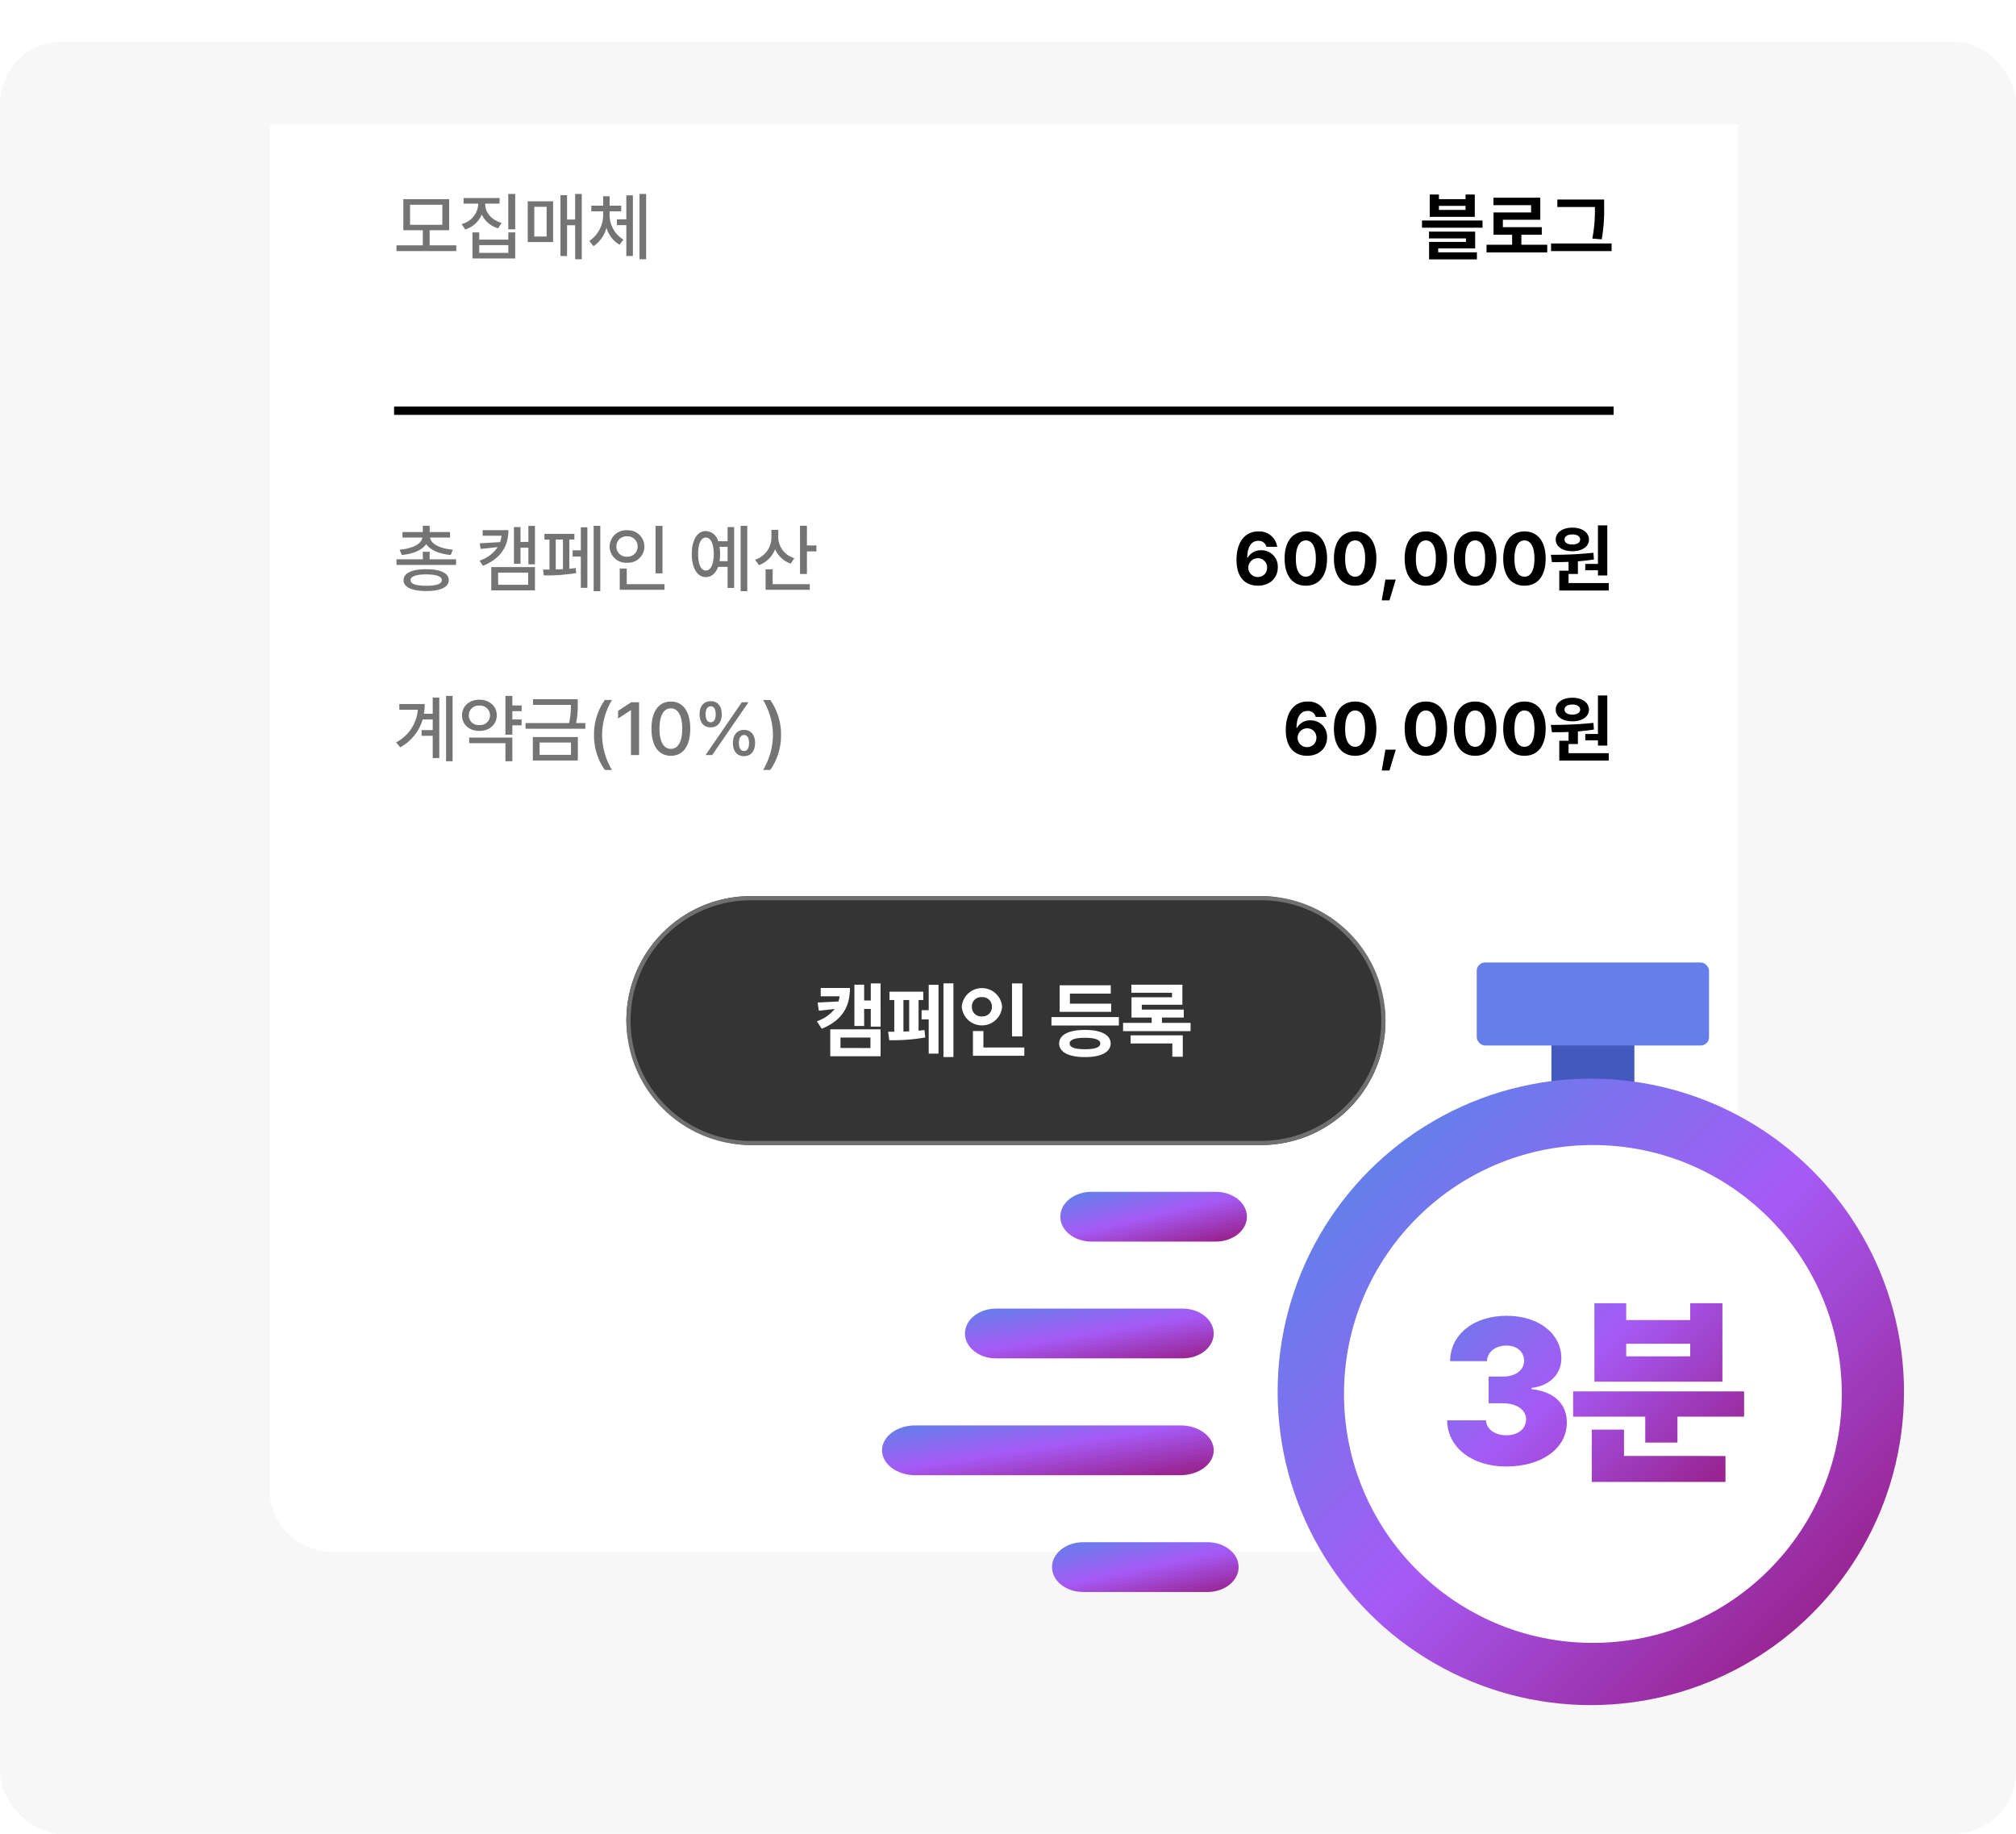
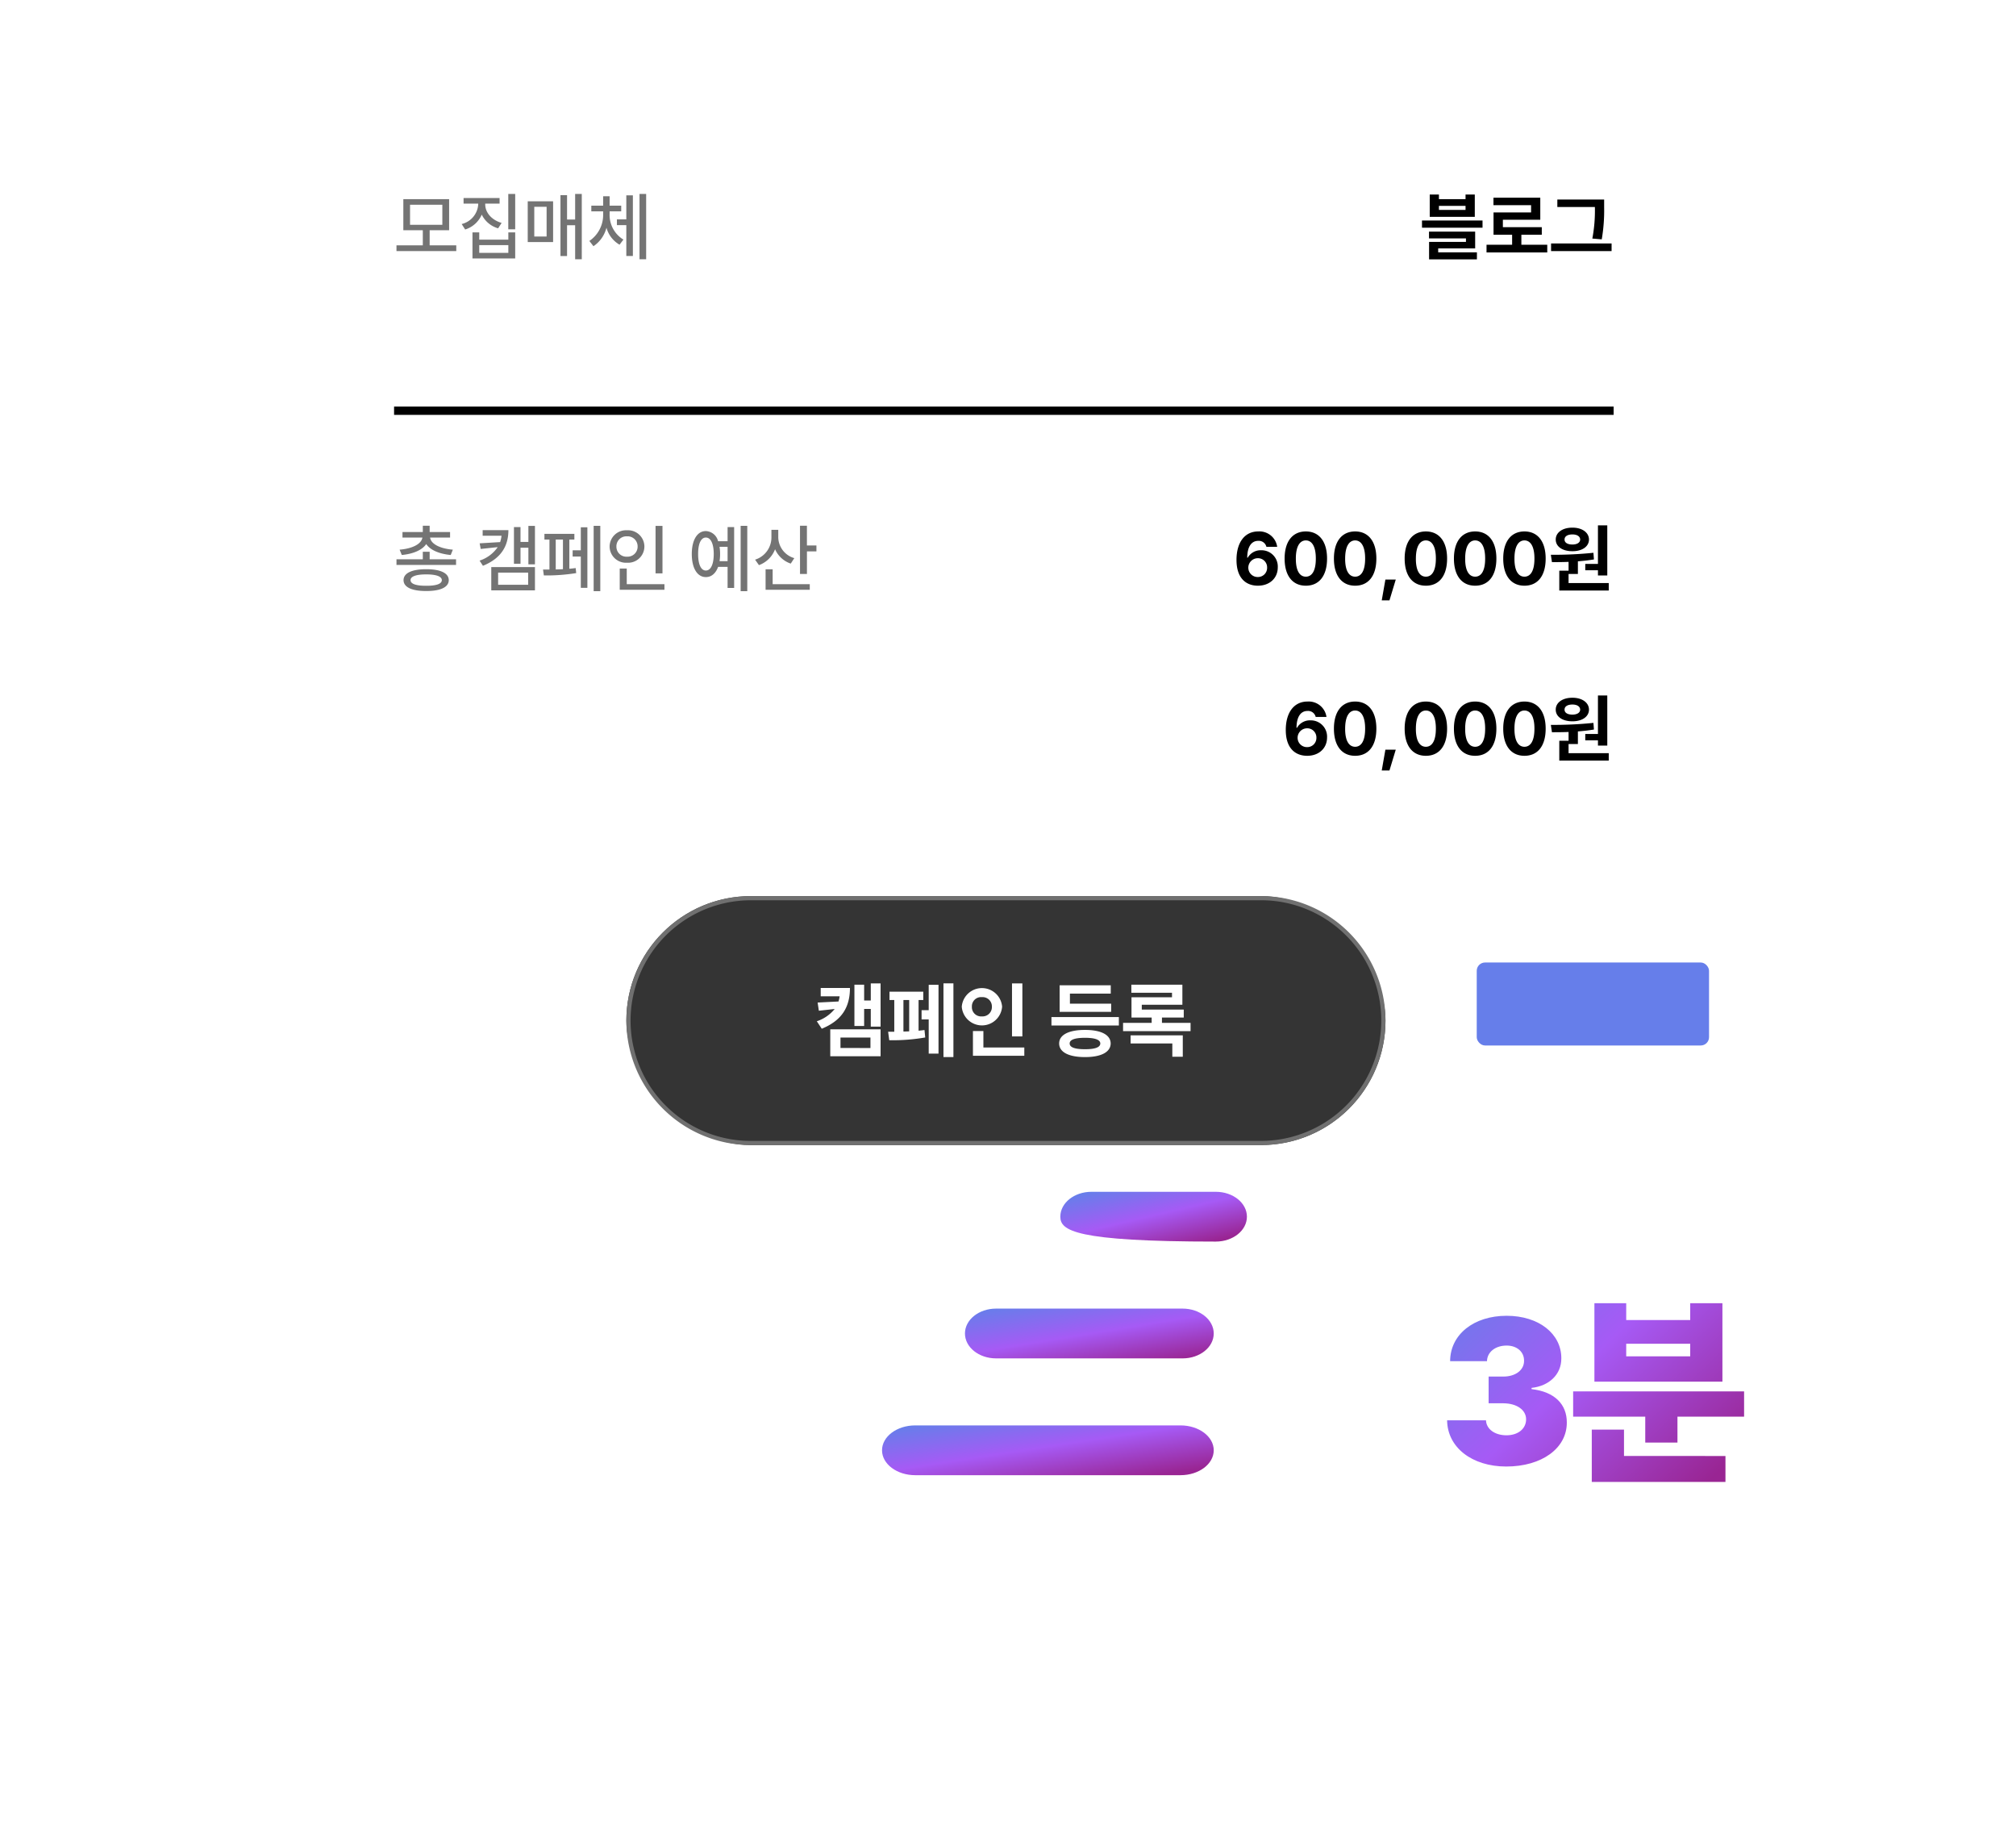
<svg xmlns="http://www.w3.org/2000/svg" xmlns:xlink="http://www.w3.org/1999/xlink" width="486" height="442" viewBox="0 0 486 442">
  <defs>
    <filter id="a" x="35" y="0" width="414" height="404" filterUnits="userSpaceOnUse">
      <feOffset dy="20" input="SourceAlpha" />
      <feGaussianBlur stdDeviation="10" result="b" />
      <feFlood flood-opacity="0.051" />
      <feComposite operator="in" in2="b" />
      <feComposite in="SourceGraphic" />
    </filter>
    <linearGradient id="c" x1="0.082" x2="0.965" y2="0.86" gradientUnits="objectBoundingBox">
      <stop offset="0" stop-color="#667eea" />
      <stop offset="0.484" stop-color="#a65af5" />
      <stop offset="1" stop-color="#992593" />
    </linearGradient>
    <linearGradient id="d" x1="0.08" x2="0.904" y2="1" gradientUnits="objectBoundingBox">
      <stop offset="0" stop-color="#667eea" />
      <stop offset="0.507" stop-color="#a65af5" />
      <stop offset="1" stop-color="#992593" />
    </linearGradient>
    <linearGradient id="e" x1="0.151" x2="0.929" y2="0.886" gradientUnits="objectBoundingBox">
      <stop offset="0" stop-color="#667eea" />
      <stop offset="0.498" stop-color="#a65af5" />
      <stop offset="1" stop-color="#992593" />
    </linearGradient>
    <linearGradient id="f" x1="0.101" x2="0.905" y2="1" xlink:href="#d" />
    <linearGradient id="g" x1="0.155" y1="0.159" x2="0.859" y2="0.85" gradientUnits="objectBoundingBox">
      <stop offset="0" stop-color="#667eea" />
      <stop offset="0.492" stop-color="#a65af5" />
      <stop offset="1" stop-color="#992593" />
    </linearGradient>
    <linearGradient id="h" x1="0.082" y1="0.148" x2="0.947" y2="0.925" gradientUnits="objectBoundingBox">
      <stop offset="0" stop-color="#667eea" />
      <stop offset="0.47" stop-color="#a65af5" />
      <stop offset="1" stop-color="#992593" />
    </linearGradient>
  </defs>
  <g transform="translate(-360 -1700.771)">
-     <rect width="486" height="432" rx="15" transform="translate(360 1710.771)" fill="#f8f7f7" />
    <g transform="translate(-713 -322.229)">
      <g transform="matrix(1, 0, 0, 1, 1073, 2023)" filter="url(#a)">
        <path d="M0,0H354a0,0,0,0,1,0,0V329a15,15,0,0,1-15,15H15A15,15,0,0,1,0,329V0A0,0,0,0,1,0,0Z" transform="translate(65 10)" fill="#fff" />
      </g>
      <g transform="translate(1224 2238.738)">
        <rect width="183" height="60" rx="30" transform="translate(0 0.262)" fill="#343434" />
        <path d="M30,1A29.008,29.008,0,0,0,18.712,56.721,28.818,28.818,0,0,0,30,59H153A29.008,29.008,0,0,0,164.288,3.279,28.818,28.818,0,0,0,153,1H30m0-1H153a30,30,0,0,1,0,60H30A30,30,0,0,1,30,0Z" transform="translate(0 0.262)" fill="#707070" />
        <path d="M30.9,4.137H23.85V6.148H28.41a7.277,7.277,0,0,1-.273,1.25l-5.029.254L23.4,9.625l3.818-.42a9.337,9.337,0,0,1-4.307,2.959l1.191,1.8C29.006,11.949,30.891,8.717,30.9,4.137ZM26.154,20.6H38.283V14.1H26.154Zm2.461-1.992V16.09h7.227v2.52ZM31.975,13.3h2.344V9.2h1.6v4.258h2.363V3.043H35.92V7.164h-1.6V3.355H31.975ZM55.842,3.023h-2.4V20.8h2.4ZM40.1,14.684l.273,2.051a45.877,45.877,0,0,0,8.672-.664l-.176-1.8c-.449.068-.928.117-1.426.166V7.047h1.133V5.035H40.432V7.047h1.152v7.637Zm3.691-.039v-7.6h1.387V14.6C44.709,14.615,44.25,14.635,43.791,14.645Zm4.375-2.93h1.719v8.242h2.363V3.375H49.885V9.488H48.166Zm24.3-8.672h-2.5V15.816h2.5ZM57.854,8.648a4.877,4.877,0,0,0,9.727,0,4.88,4.88,0,0,0-9.727,0Zm2.441,0a2.216,2.216,0,0,1,2.422-2.3,2.24,2.24,0,0,1,2.4,2.3,2.254,2.254,0,0,1-2.4,2.344A2.23,2.23,0,0,1,60.295,8.648Zm.254,11.836H72.932V18.492H63.068V14.527h-2.52Zm35.176-9.336H79.475V13.18h16.25ZM81.33,17.516c0,2.1,2.344,3.291,6.23,3.281,3.857.01,6.172-1.182,6.191-3.281-.02-2.09-2.334-3.271-6.191-3.262C83.674,14.244,81.33,15.426,81.33,17.516ZM81.447,9.9H93.869V7.926H83.928V5.5h9.844V3.492H81.447Zm2.422,7.617c-.01-.9,1.23-1.367,3.691-1.367,2.412,0,3.682.469,3.691,1.367-.01.938-1.279,1.387-3.691,1.387C85.1,18.9,83.859,18.453,83.869,17.516Zm29.141-4.961h-6.895V11.266h5.254V9.352H101.252V8.18h9.785V3.355h-12.3V5.289h9.8V6.383H98.771v4.883h4.863v1.289H96.74v1.992h16.27ZM98.557,17.516h10.059v3.2h2.52V15.563H98.557Z" transform="translate(23 18.262)" fill="#fff" />
      </g>
      <path d="M14.941-6.187H8.578V-8H6.926v1.811H.58v1.354H14.941ZM1.336-8.508l.527,1.283c2.707-.255,4.9-1.169,5.889-2.637.976,1.468,3.182,2.382,5.906,2.637l.51-1.283c-3.129-.255-5.3-1.4-5.484-2.918H13.5v-1.336H8.578v-1.512H6.926v1.512h-4.9v1.336h4.8C6.618-9.905,4.456-8.763,1.336-8.508ZM2.285-1.16c0,1.705,2.021,2.628,5.467,2.619,3.428.009,5.423-.914,5.432-2.619-.009-1.705-2-2.637-5.432-2.637C4.307-3.8,2.285-2.865,2.285-1.16Zm1.688,0c-.009-.9,1.345-1.389,3.779-1.389,2.4,0,3.762.492,3.762,1.389S10.151.211,7.752.193C5.317.211,3.964-.264,3.973-1.16Zm23.59-12.059H21.357v1.354H25.9a6.669,6.669,0,0,1-.334,1.529l-4.931.3.246,1.354,4.1-.439a8.441,8.441,0,0,1-4.368,3.252l.809,1.248C25.77-6.4,27.554-9.334,27.563-13.219ZM23.432,1.3H33.961V-4.307H23.432ZM25.084-.053V-2.971h7.242V-.053ZM28.9-5.115H30.48V-8.982h1.9v4.008h1.582v-9.264H32.379v3.867h-1.9v-3.586H28.9Zm20.813-9.141h-1.6V1.494h1.6ZM35.912-3.709,36.105-2.3a44.545,44.545,0,0,0,7.8-.562l-.123-1.213c-.475.062-.993.123-1.529.167v-7.04h1.213v-1.371H36.246v1.371h1.213v7.233C36.9-3.709,36.369-3.709,35.912-3.709Zm3.059-.035v-7.207h1.74v7.146C40.131-3.779,39.542-3.753,38.971-3.744Zm4.078-3.111h1.969V.686H46.6V-13.9H45.018V-8.35H43.049Zm21.656-7.383h-1.67V-2.795h1.67ZM51.961-9.281a3.945,3.945,0,0,0,4.2,3.92,3.93,3.93,0,0,0,4.184-3.92,3.943,3.943,0,0,0-4.184-3.9A3.958,3.958,0,0,0,51.961-9.281Zm1.635,0a2.411,2.411,0,0,1,2.566-2.443,2.416,2.416,0,0,1,2.549,2.443A2.41,2.41,0,0,1,56.162-6.82,2.4,2.4,0,0,1,53.6-9.281ZM54.4,1.16H65.18V-.193H56.092V-3.955H54.4ZM85.148-14.256h-1.6V1.494h1.6Zm-13.377,6.8c0,3.419,1.336,5.563,3.393,5.555,1.345.009,2.382-.9,2.953-2.461H80.4V.721h1.582V-13.957H80.4v3.41H78.108a3.17,3.17,0,0,0-2.944-2.443C73.107-13,71.771-10.863,71.771-7.453Zm1.529,0c-.009-2.514.694-3.981,1.863-3.973,1.16-.009,1.9,1.459,1.9,3.973s-.738,3.981-1.9,3.973C74-3.472,73.292-4.948,73.3-7.453Zm5.159-1.74H80.4V-5.73H78.46a10.551,10.551,0,0,0,.132-1.723A10.773,10.773,0,0,0,78.46-9.193Zm14.159-2.18v-1.916H90.967v1.863A5.6,5.6,0,0,1,87.029-6.1l.932,1.318a6.538,6.538,0,0,0,3.885-3.832A6.335,6.335,0,0,0,95.625-5.15l.861-1.318A5.327,5.327,0,0,1,92.619-11.373ZM89.561,1.16h10.652V-.193H91.266V-3.779H89.561Zm8.3-3.814h1.67V-8.1h2.285V-9.527H99.527v-4.746h-1.67Z" transform="translate(1168 2164)" fill="#747474" />
      <path d="M-85.781.176c2.874.009,4.825-1.846,4.816-4.43a3.916,3.916,0,0,0-3.99-4.113,3.57,3.57,0,0,0-3.252,1.793h-.123c.018-2.5.923-4.061,2.654-4.061a1.878,1.878,0,0,1,1.969,1.441h2.6a4.322,4.322,0,0,0-4.57-3.709c-3.182,0-5.229,2.54-5.238,6.838C-90.923-1.406-88.409.167-85.781.176Zm-2.285-4.359a2.292,2.292,0,0,1,2.3-2.268,2.205,2.205,0,0,1,2.232,2.268A2.208,2.208,0,0,1-85.8-1.916,2.245,2.245,0,0,1-88.066-4.184ZM-74.2.176c3.182,0,5.115-2.355,5.115-6.539,0-4.157-1.942-6.539-5.115-6.539s-5.115,2.382-5.115,6.539S-77.388.176-74.2.176Zm-2.408-6.539c0-2.909.94-4.368,2.408-4.377,1.468.009,2.417,1.468,2.408,4.377C-71.78-3.428-72.721-2-74.2-2S-76.623-3.428-76.605-6.363ZM-62.314.176c3.182,0,5.115-2.355,5.115-6.539,0-4.157-1.942-6.539-5.115-6.539s-5.115,2.382-5.115,6.539S-65.5.176-62.314.176Zm-2.408-6.539c0-2.909.94-4.368,2.408-4.377,1.468.009,2.417,1.468,2.408,4.377C-59.9-3.428-60.838-2-62.314-2S-64.74-3.428-64.723-6.363Zm12.2,5.063h-2.5l-.879,5.01h1.863Zm7.26,1.477c3.182,0,5.115-2.355,5.115-6.539,0-4.157-1.942-6.539-5.115-6.539s-5.115,2.382-5.115,6.539S-48.454.176-45.264.176Zm-2.408-6.539c0-2.909.94-4.368,2.408-4.377,1.468.009,2.417,1.468,2.408,4.377C-42.847-3.428-43.787-2-45.264-2S-47.689-3.428-47.672-6.363ZM-33.381.176c3.182,0,5.115-2.355,5.115-6.539,0-4.157-1.942-6.539-5.115-6.539S-38.5-10.521-38.5-6.363-36.571.176-33.381.176Zm-2.408-6.539c0-2.909.94-4.368,2.408-4.377,1.468.009,2.417,1.468,2.408,4.377C-30.964-3.428-31.9-2-33.381-2S-35.807-3.428-35.789-6.363ZM-21.5.176c3.182,0,5.115-2.355,5.115-6.539,0-4.157-1.942-6.539-5.115-6.539s-5.115,2.382-5.115,6.539S-24.688.176-21.5.176Zm-2.408-6.539c0-2.909.94-4.368,2.408-4.377,1.468.009,2.417,1.468,2.408,4.377C-19.081-3.428-20.021-2-21.5-2S-23.924-3.428-23.906-6.363Zm22.377-8h-2.25V-5.08H-6.838v1.529h3.059v1.266h2.25ZM-15.135-7.277l.264,1.775c1.213,0,2.575-.009,4.008-.062v2.118H-13.1V1.336H-1.178V-.457h-9.686v-2.2h2.25V-5.7c1.292-.1,2.6-.246,3.867-.457l-.123-1.6A94.088,94.088,0,0,1-15.135-7.277Zm1.178-3.674c0,1.714,1.644,2.821,4.025,2.813,2.32.009,3.981-1.1,3.99-2.812-.009-1.705-1.67-2.874-3.99-2.865C-12.313-13.825-13.957-12.656-13.957-10.951Zm2.127,0c-.009-.791.756-1.23,1.9-1.23,1.072,0,1.846.439,1.863,1.23-.018.773-.791,1.2-1.863,1.2C-11.074-9.747-11.839-10.178-11.83-10.951Z" transform="translate(1462 2164)" />
-       <path d="M14.115-14.256H12.533V1.494h1.582ZM.492-3.059l.984,1.2A11.318,11.318,0,0,0,6.891-8.578H9.316v2.566H6.627v1.371H9.316V.721H10.9V-13.852H9.316v3.9H7.2A14.778,14.778,0,0,0,7.383-12.3H1.266v1.371H5.73A9.782,9.782,0,0,1,.492-3.059Zm30.252-8.895H28.512v-2.3h-1.67v9.334h1.67v-2.25h2.232V-8.578H28.512v-2h2.232ZM16.383-9.58c-.018,2.224,1.775,3.762,4.184,3.762s4.184-1.538,4.2-3.762c-.018-2.206-1.784-3.762-4.2-3.762S16.365-11.786,16.383-9.58Zm1.635,0a2.336,2.336,0,0,1,2.549-2.338A2.365,2.365,0,0,1,23.133-9.58a2.345,2.345,0,0,1-2.566,2.338A2.317,2.317,0,0,1,18.018-9.58Zm.088,6.715h8.736V1.494h1.67V-4.219H18.105Zm26.174-10.6H33.5v1.371h9.123a17.96,17.96,0,0,1-.439,4.377H31.693v1.371H46.107V-7.717H43.875a19.1,19.1,0,0,0,.4-4.553ZM33.451,1.3H44.3V-4.342H33.451ZM35.086-.053V-3.023h7.559V-.053ZM48.2-4.852a14.479,14.479,0,0,0,2.6,8.438h1.723A16.733,16.733,0,0,1,50.15-4.852a16.664,16.664,0,0,1,2.373-8.42H50.8A14.423,14.423,0,0,0,48.2-4.852Zm10.863-7.875h-1.9L54-10.652v1.846l3.041-1.986h.07V0h1.951ZM66.727.176c2.944,0,4.667-2.373,4.676-6.539-.009-4.14-1.758-6.539-4.676-6.539s-4.676,2.4-4.676,6.539C62.051-2.2,63.782.176,66.727.176ZM63.984-6.363c0-3.164,1.028-4.9,2.742-4.9,1.705.009,2.742,1.74,2.742,4.9S68.44-1.494,66.727-1.494,63.976-3.19,63.984-6.363Zm12.34-.316c1.714.018,2.663-1.266,2.672-3.164-.009-1.863-.923-3.155-2.672-3.146-1.7-.009-2.689,1.283-2.672,3.146C73.635-7.954,74.584-6.662,76.324-6.68ZM75.094,0h1.6L85.43-12.727h-1.6Zm0-9.844c.009-1.134.413-1.9,1.23-1.916.853-.009,1.213.773,1.213,1.916,0,1.169-.387,1.925-1.213,1.934C75.507-7.919,75.1-8.675,75.094-9.844ZM81.686-2.9c-.009,1.872.94,3.164,2.672,3.164,1.714,0,2.663-1.283,2.672-3.164-.009-1.881-.932-3.173-2.672-3.164C82.661-6.073,81.677-4.781,81.686-2.9Zm1.441,0c.009-1.151.422-1.916,1.23-1.934.853,0,1.213.773,1.213,1.934S85.184-.984,84.357-.984,83.136-1.749,83.127-2.9Zm10.16-1.951a14.423,14.423,0,0,0-2.6-8.42H88.963a16.664,16.664,0,0,1,2.373,8.42,16.733,16.733,0,0,1-2.373,8.438h1.723A14.479,14.479,0,0,0,93.287-4.852Z" transform="translate(1168 2205)" fill="#747474" />
      <path d="M-73.9.176c2.874.009,4.825-1.846,4.816-4.43a3.916,3.916,0,0,0-3.99-4.113,3.57,3.57,0,0,0-3.252,1.793h-.123c.018-2.5.923-4.061,2.654-4.061a1.878,1.878,0,0,1,1.969,1.441h2.6a4.322,4.322,0,0,0-4.57-3.709c-3.182,0-5.229,2.54-5.238,6.838C-79.04-1.406-76.526.167-73.9.176Zm-2.285-4.359a2.292,2.292,0,0,1,2.3-2.268,2.205,2.205,0,0,1,2.232,2.268,2.208,2.208,0,0,1-2.268,2.268A2.245,2.245,0,0,1-76.184-4.184ZM-62.314.176c3.182,0,5.115-2.355,5.115-6.539,0-4.157-1.942-6.539-5.115-6.539s-5.115,2.382-5.115,6.539S-65.5.176-62.314.176Zm-2.408-6.539c0-2.909.94-4.368,2.408-4.377,1.468.009,2.417,1.468,2.408,4.377C-59.9-3.428-60.838-2-62.314-2S-64.74-3.428-64.723-6.363Zm12.2,5.063h-2.5l-.879,5.01h1.863Zm7.26,1.477c3.182,0,5.115-2.355,5.115-6.539,0-4.157-1.942-6.539-5.115-6.539s-5.115,2.382-5.115,6.539S-48.454.176-45.264.176Zm-2.408-6.539c0-2.909.94-4.368,2.408-4.377,1.468.009,2.417,1.468,2.408,4.377C-42.847-3.428-43.787-2-45.264-2S-47.689-3.428-47.672-6.363ZM-33.381.176c3.182,0,5.115-2.355,5.115-6.539,0-4.157-1.942-6.539-5.115-6.539S-38.5-10.521-38.5-6.363-36.571.176-33.381.176Zm-2.408-6.539c0-2.909.94-4.368,2.408-4.377,1.468.009,2.417,1.468,2.408,4.377C-30.964-3.428-31.9-2-33.381-2S-35.807-3.428-35.789-6.363ZM-21.5.176c3.182,0,5.115-2.355,5.115-6.539,0-4.157-1.942-6.539-5.115-6.539s-5.115,2.382-5.115,6.539S-24.688.176-21.5.176Zm-2.408-6.539c0-2.909.94-4.368,2.408-4.377,1.468.009,2.417,1.468,2.408,4.377C-19.081-3.428-20.021-2-21.5-2S-23.924-3.428-23.906-6.363Zm22.377-8h-2.25V-5.08H-6.838v1.529h3.059v1.266h2.25ZM-15.135-7.277l.264,1.775c1.213,0,2.575-.009,4.008-.062v2.118H-13.1V1.336H-1.178V-.457h-9.686v-2.2h2.25V-5.7c1.292-.1,2.6-.246,3.867-.457l-.123-1.6A94.088,94.088,0,0,1-15.135-7.277Zm1.178-3.674c0,1.714,1.644,2.821,4.025,2.813,2.32.009,3.981-1.1,3.99-2.812-.009-1.705-1.67-2.874-3.99-2.865C-12.313-13.825-13.957-12.656-13.957-10.951Zm2.127,0c-.009-.791.756-1.23,1.9-1.23,1.072,0,1.846.439,1.863,1.23-.018.773-.791,1.2-1.863,1.2C-11.074-9.747-11.839-10.178-11.83-10.951Z" transform="translate(1462 2205)" />
      <path d="M14.994-1.863H8.578V-5.5h4.693V-12.99H2.232V-5.5H6.926v3.639H.58V-.475H14.994ZM3.85-6.82v-4.834h7.787V-6.82Zm18.123-4.922v-.176h3.463v-1.354H16.752v1.354h3.533v.176A5.206,5.206,0,0,1,16.295-7l.844,1.318a6.437,6.437,0,0,0,4-3.586,6.272,6.272,0,0,0,3.946,3.3l.844-1.3C23.5-7.972,21.973-9.782,21.973-11.742ZM18.9,1.3H29.2V-4.992H27.545v1.758H20.531V-4.992H18.9ZM20.531-.053V-1.916h7.014V-.053Zm7-5.678H29.2v-8.525h-1.67Zm17.719-8.525h-1.6v6.17H41.7v-5.871H40.113V.721H41.7V-6.715h1.951V1.494h1.6ZM32.221-2.654h6.117V-12.48H32.221ZM33.8-3.99v-7.172h2.971V-3.99ZM51.961-9.422v-.633h2.795v-1.371H51.961v-2.268H50.4v2.268H47.549v1.371H50.4v.633a7.565,7.565,0,0,1-3.322,6.5l.984,1.266A7.572,7.572,0,0,0,51.2-6.117a6.829,6.829,0,0,0,3.155,4.1l.932-1.23A6.938,6.938,0,0,1,51.961-9.422Zm1.758,2.689h2.268V.7h1.582V-13.922H55.986v5.8H53.719Zm5.449,8.227h1.6v-15.75h-1.6Z" transform="translate(1168 2084)" fill="#747474" />
      <path d="M-42.117-14.115h-2.215v5.379h10.863v-5.379H-35.7v1.125h-6.416Zm-4.078,8h14.59v-1.74H-46.2Zm1.688,2.584H-35.6v.844H-44.49v4.2h11.531V-.176h-9.334v-.949h8.912V-5.168H-44.508Zm2.391-6.873v-.967H-35.7v.967ZM-16-2h-6.24V-4.412h4.922V-6.24H-26.7V-8.033h9.018v-5.309H-28.969v1.793h9.07v1.758h-9.053v5.379h4.482V-2h-6.17V-.158H-16ZM-2.285-12.9H-13.57v1.793h9.053v.123A36.073,36.073,0,0,1-5.133-3.5l2.268.193a41.05,41.05,0,0,0,.58-7.682ZM-15.082-.475H-.492V-2.32h-14.59Z" transform="translate(1462 2084)" />
      <rect width="294" height="2" transform="translate(1168 2121)" />
    </g>
    <g transform="translate(703 1955.999)">
-       <rect width="31" height="20" transform="translate(51 -19.227) rotate(90)" fill="#4359be" />
      <rect width="56" height="20" rx="2" transform="translate(13 -23.227)" fill="#667eea" />
      <path d="M71.963,34H8c-4.416,0-8-2.686-8-6s3.58-6,8-6H71.963c4.416,0,8,2.686,8,6S76.379,34,71.963,34Z" transform="translate(-130.367 66.349)" fill="url(#c)" />
      <path d="M52.473,30H7.5C3.356,30,0,27.314,0,24s3.356-6,7.5-6H52.473c4.14,0,7.5,2.686,7.5,6S56.613,30,52.473,30Z" transform="translate(-110.377 42.195)" fill="url(#d)" />
-       <path d="M37.481,26H7.5C3.356,26,0,23.314,0,20s3.356-6,7.5-6H37.481c4.14,0,7.5,2.686,7.5,6S41.621,26,37.481,26Z" transform="translate(-87.385 18.041)" fill="url(#e)" />
-       <path d="M37.481,26H7.5C3.356,26,0,23.314,0,20s3.356-6,7.5-6H37.481c4.14,0,7.5,2.686,7.5,6S41.621,26,37.481,26Z" transform="translate(-89.385 102.504)" fill="url(#f)" />
-       <circle cx="75.5" cy="75.5" r="75.5" transform="translate(-35 4.772)" fill="url(#g)" />
+       <path d="M37.481,26C3.356,26,0,23.314,0,20s3.356-6,7.5-6H37.481c4.14,0,7.5,2.686,7.5,6S41.621,26,37.481,26Z" transform="translate(-87.385 18.041)" fill="url(#e)" />
      <circle cx="60" cy="60" r="60" transform="translate(-19 20.772)" fill="#fff" />
      <path d="M16.113.488c8.569,0,14.624-4.395,14.6-10.6.024-4.346-2.881-7.422-8.5-8.057v-.293c4.175-.464,7.2-3.174,7.178-7.129.024-5.908-5.42-10.254-13.184-10.254-7.935,0-13.6,4.517-13.623,10.937h8.887c.049-2.2,2.026-3.76,4.736-3.76,2.49,0,4.224,1.514,4.2,3.662.024,2.222-2.026,3.809-4.98,3.809H11.865v6.445H15.43c3.247.024,5.469,1.611,5.469,3.857,0,2.271-1.929,3.857-4.736,3.857-2.832,0-4.858-1.514-4.932-3.613H1.855C1.929-4.126,7.837.488,16.113.488ZM73.451-17.627H32.24v6.1H49.623v6.25h7.764v-6.25H73.451ZM36.732,4.2H68.959v-6.25H44.5V-8.4H36.732Zm.635-24.17H68.226v-18.9H60.463v4.053H45.033v-4.053H37.367Zm7.666-6.1V-29.1h15.43v3.027Z" transform="translate(4 97.772)" fill="url(#h)" />
    </g>
  </g>
</svg>